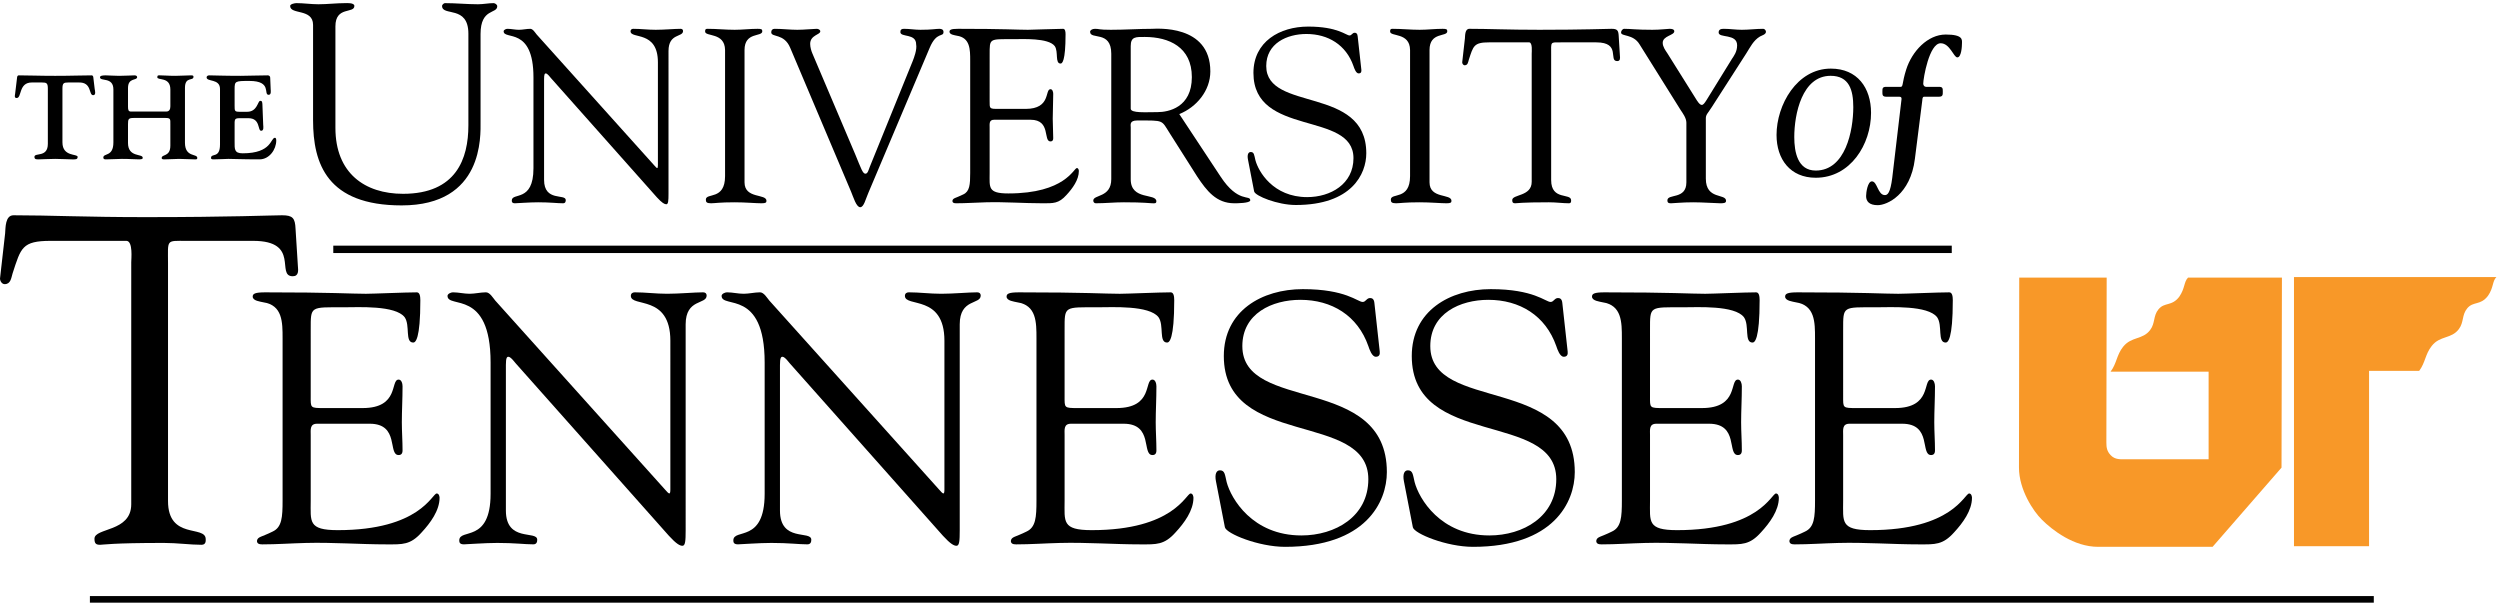
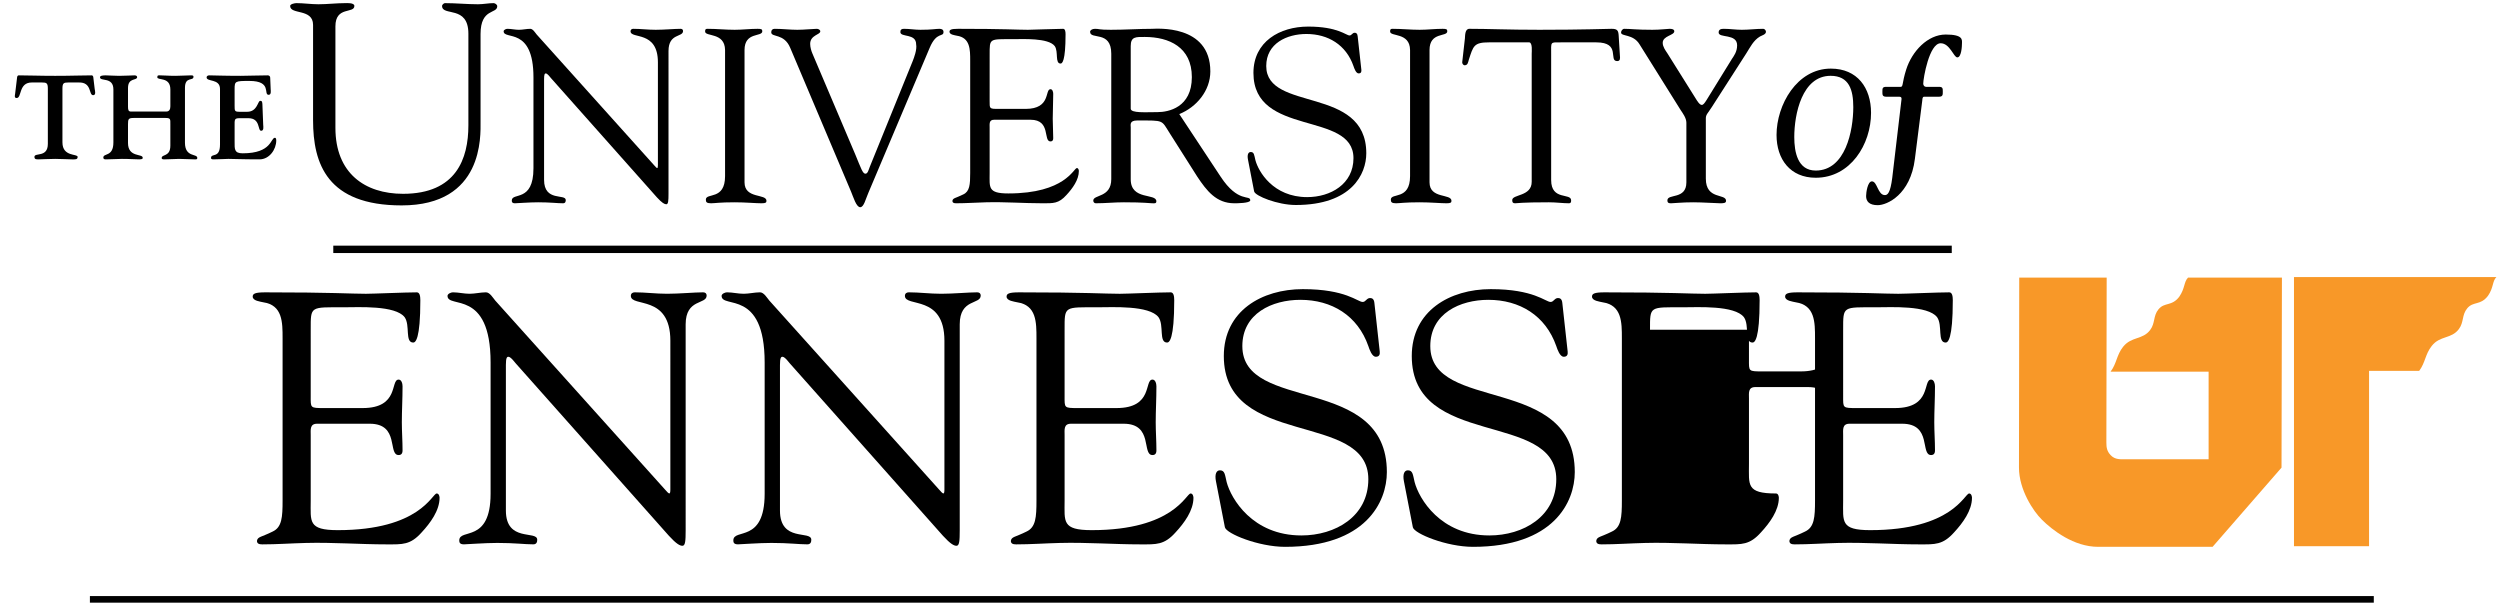
<svg xmlns="http://www.w3.org/2000/svg" xmlns:xlink="http://www.w3.org/1999/xlink" version="1.1" id="Layer_1" x="0px" y="0px" width="203px" height="49px" viewBox="0 0 203 49" enable-background="new 0 0 203 49" xml:space="preserve">
  <path d="M150.487,8.698c0-1.382-0.329-2.542-1.841-2.542c-2.32,0-2.951,3.108-2.951,4.976c0,1.221,0.278,2.717,1.743,2.717  C149.856,13.849,150.487,10.605,150.487,8.698 M148.665,5.571c2.152,0,3.264,1.561,3.264,3.595c0,2.551-1.671,5.267-4.49,5.267  c-2.071,0-3.184-1.501-3.184-3.475C144.255,8.526,145.903,5.571,148.665,5.571" />
  <g>
    <defs>
      <rect id="SVGID_1_" y="0.251" width="202.707" height="48.688" />
    </defs>
    <clipPath id="SVGID_2_">
      <use xlink:href="#SVGID_1_" overflow="visible" />
    </clipPath>
    <path clip-path="url(#SVGID_2_)" d="M157.441,7.854c0.314,0,0.314-0.158,0.314-0.394c0-0.283,0-0.409-0.314-0.409h-1.053   c-0.127,0-0.221-0.126-0.221-0.252c0-0.44,0.486-3.287,1.414-3.287c0.755,0,1.055,1.148,1.353,1.148   c0.331,0,0.379-0.896,0.379-1.164c0-0.266,0.093-0.692-1.321-0.692c-1.463,0-2.738,1.353-3.21,2.847   c-0.344,1.085-0.234,1.4-0.44,1.4h-1.178c-0.314,0-0.314,0.126-0.314,0.409c0,0.236,0,0.394,0.314,0.394h1.037   c0.125,0,0.22,0.03,0.204,0.189l-0.755,6.4c-0.157,1.227-0.377,1.399-0.597,1.399c-0.581,0-0.613-1.115-1.054-1.115   c-0.347,0-0.472,0.911-0.472,1.194c0,0.44,0.266,0.739,0.944,0.739c0.755,0,2.656-0.848,3.018-3.759l0.599-4.733   c0.015-0.158,0.015-0.314,0.156-0.314H157.441" />
    <path clip-path="url(#SVGID_2_)" d="M27.236,2.138c0-1.655,1.539-1.011,1.539-1.655c0-0.274-0.621-0.229-0.735-0.229   c-0.712,0-1.446,0.092-2.183,0.092c-0.62,0-1.194-0.092-1.792-0.092c-0.114,0-0.505,0.069-0.505,0.229   c0,0.735,1.861,0.185,1.861,1.539v7.743c0,3.537,1.148,6.914,7.19,6.914c6.685,0,6.41-5.674,6.41-6.8V2.758   c0-2.113,1.355-1.608,1.355-2.252c0-0.137-0.184-0.252-0.299-0.252c-0.413,0-0.827,0.092-1.263,0.092   c-0.896,0-1.792-0.092-2.688-0.092c-0.068,0-0.23,0.115-0.23,0.229c0,0.874,2.137-0.09,2.137,2.252v7.443   c0,2.711-0.988,5.559-5.306,5.559c-3.102,0-5.491-1.676-5.491-5.352V2.138" />
  </g>
  <path d="M43.317,13.666c0,2.801-1.76,1.92-1.76,2.62c0,0.1,0.02,0.22,0.26,0.22c0.14,0,1.18-0.08,1.881-0.08  c0.981,0,1.54,0.08,2.022,0.08c0.199,0,0.219-0.16,0.219-0.26c0-0.539-1.76,0.16-1.76-1.641V6.421c0-0.399,0.059-0.46,0.139-0.46  c0.14,0,0.38,0.34,0.42,0.381l8.604,9.684c0.421,0.46,0.62,0.56,0.761,0.56c0.161,0,0.18-0.28,0.18-0.859V4.141  c0-1.461,1.18-1.1,1.18-1.62c0-0.122-0.08-0.181-0.199-0.181c-0.481,0-1.342,0.079-2.022,0.079c-0.639,0-1.22-0.079-1.821-0.079  c-0.12,0-0.22,0.059-0.22,0.201c0,0.659,2.221-0.101,2.221,2.521v8.363c0,0.16-0.02,0.221-0.06,0.221s-0.12-0.081-0.24-0.221  L43.577,2.8c-0.12-0.14-0.3-0.46-0.519-0.46c-0.301,0-0.62,0.079-0.92,0.079c-0.321,0-0.62-0.079-0.942-0.079  c-0.099,0-0.3,0.079-0.3,0.201c0,0.739,2.421-0.421,2.421,3.741V13.666" />
  <path d="M58.875,14.305c0,1.981-1.56,1.321-1.56,1.903c0,0.198,0.06,0.298,0.42,0.298c0.281,0,0.701-0.08,1.921-0.08  c0.861,0,1.72,0.08,2.18,0.08c0.342,0,0.401-0.06,0.401-0.2c0-0.599-1.781-0.139-1.781-1.5V4.061c0-1.5,1.442-1.04,1.442-1.52  c0-0.161-0.062-0.201-0.38-0.201c-0.621,0-1.242,0.079-1.862,0.079c-0.741,0-1.461-0.079-2.202-0.079  c-0.16,0-0.199,0.04-0.199,0.221c0,0.44,1.6,0.04,1.62,1.5V14.305" />
  <path d="M69.108,15.566c0.179,0.42,0.42,1.26,0.741,1.26c0.299,0,0.439-0.659,0.659-1.159l4.983-11.786  c0.562-1.34,1.121-0.84,1.121-1.28c0-0.182-0.12-0.261-0.34-0.261c-0.281,0-0.582,0.079-1.542,0.079  c-0.44,0-0.879-0.079-1.321-0.079c-0.199,0-0.299,0.059-0.299,0.261c0,0.46,1.281,0.079,1.281,1c0.08,0.42-0.161,1.06-0.28,1.36  l-3.483,8.584c-0.099,0.24-0.159,0.56-0.358,0.56c-0.221,0-0.363-0.459-0.803-1.521l-3.501-8.243c-0.079-0.181-0.18-0.501-0.18-0.78  c0-0.721,0.841-0.741,0.821-1.02c0-0.122-0.161-0.201-0.281-0.201c-0.28,0-1.04,0.079-1.581,0.079c-0.599,0-1.22-0.079-1.84-0.079  c-0.179,0-0.28,0.1-0.28,0.28c0,0.441,1.04,0.06,1.54,1.261L69.108,15.566" />
  <path d="M80.359,4.441c0-1.34-0.04-1.261,1.882-1.261c0.8,0,2.88-0.119,3.402,0.56c0.32,0.46,0,1.421,0.479,1.421  c0.12,0,0.401-0.16,0.401-2.381c0-0.239-0.04-0.44-0.2-0.44c-0.62,0-2.462,0.079-2.862,0.079c-0.841,0-1.881-0.079-5.662-0.079  c-0.579,0-0.699,0.079-0.699,0.24c0,0.24,0.438,0.28,0.599,0.32c1.081,0.161,1.081,1.121,1.081,2.021v9.124  c0,0.94-0.041,1.501-0.561,1.741c-0.64,0.32-0.841,0.28-0.881,0.52c0,0.161,0.12,0.2,0.301,0.2c0.8,0,1.64-0.06,2.441-0.08  c1.522-0.04,3.041,0.08,4.563,0.08c0.88,0,1.32,0.04,1.96-0.68c0.481-0.52,1.001-1.221,1.001-1.941c0-0.04-0.021-0.239-0.161-0.239  c-0.259,0-0.941,2.061-5.563,2.061c-1.68,0-1.521-0.48-1.521-1.662v-3.682c0-0.299-0.058-0.64,0.363-0.64h2.96  c1.68,0,1.001,1.761,1.619,1.761c0.142,0,0.222-0.08,0.222-0.26c0-0.539-0.04-1.061-0.04-1.58c0-0.641,0.04-1.322,0.04-2.022  c0-0.16-0.061-0.38-0.222-0.38c-0.48,0,0.061,1.6-2.019,1.6h-2.161c-0.802,0-0.762,0-0.762-0.679V4.441" />
  <path d="M91.815,3.74c0-0.78,0.421-0.739,1.142-0.739c1.96,0,3.821,0.819,3.821,3.261c0,2.481-1.92,2.842-2.781,2.842  c-0.94,0-2.182,0.099-2.182-0.281V3.74 M95.758,9.263c1.4-0.56,2.521-1.901,2.521-3.462c0-3.862-4.423-3.461-4.743-3.461  c-1.04,0-2.18,0.079-3.341,0.079c-1.021,0-0.92-0.079-1.281-0.079c-0.238,0-0.399,0.12-0.399,0.24c0,0.68,1.72-0.141,1.72,1.781  v10.184c0,1.521-1.461,1.241-1.461,1.741c0,0.12,0.081,0.22,0.202,0.22c0.758,0,1.519-0.08,2.279-0.08  c1.662,0,2.121,0.08,2.303,0.08c0.158,0,0.338,0.04,0.338-0.16c0-0.679-2.081-0.06-2.081-1.781v-4.222c0-0.199-0.119-0.56,0.52-0.56  c2.242,0,1.942-0.06,2.662,1.06l2.222,3.502c0.76,1.141,1.541,2.161,3.002,2.161c0.179,0,1.3,0,1.3-0.24  c0-0.48-0.981,0.26-2.42-1.941L95.758,9.263z" />
  <path d="M101.837,15.546c0.08,0.36,1.901,1.1,3.382,1.1c4.543,0,5.724-2.521,5.724-4.201c0-5.523-8.124-3.321-8.124-7.084  c0-1.84,1.681-2.601,3.261-2.601c1.761,0,3.222,0.88,3.821,2.601c0.061,0.181,0.201,0.6,0.421,0.6c0.201,0,0.242-0.14,0.22-0.3  l-0.3-2.721c-0.02-0.22-0.119-0.28-0.24-0.28c-0.2,0-0.239,0.22-0.42,0.22c-0.28,0-0.94-0.721-3.362-0.721  c-2.301,0-4.441,1.221-4.441,3.762c0,5.224,8.123,3.062,8.123,6.923c0,2.102-1.859,3.162-3.76,3.162  c-2.763,0-3.963-2.081-4.203-3.002c-0.101-0.42-0.101-0.66-0.379-0.66c-0.202,0-0.302,0.22-0.223,0.621L101.837,15.546" />
  <path d="M114.497,14.305c0,1.981-1.561,1.321-1.561,1.903c0,0.198,0.061,0.298,0.421,0.298c0.281,0,0.7-0.08,1.92-0.08  c0.861,0,1.722,0.08,2.182,0.08c0.342,0,0.4-0.06,0.4-0.2c0-0.599-1.781-0.139-1.781-1.5V4.061c0-1.5,1.441-1.04,1.441-1.52  c0-0.161-0.061-0.201-0.381-0.201c-0.62,0-1.239,0.079-1.861,0.079c-0.74,0-1.459-0.079-2.201-0.079  c-0.159,0-0.199,0.04-0.199,0.221c0,0.44,1.602,0.04,1.62,1.5V14.305" />
  <path d="M124.374,14.765c0,1.201-1.581,1.001-1.581,1.481c0,0.2,0.06,0.26,0.239,0.26c0.121,0,0.501-0.08,2.743-0.08  c0.578,0,1.14,0.08,1.621,0.08c0.199,0,0.178-0.18,0.178-0.24c0-0.62-1.62,0.04-1.62-1.641V4.421c0-1.061-0.099-0.981,0.8-0.981  h2.863c2.04,0,0.96,1.521,1.7,1.521c0.26,0,0.239-0.24,0.22-0.439l-0.099-1.602c-0.022-0.46-0.121-0.58-0.582-0.58  c-0.4,0-2.241,0.079-5.862,0.079c-2.582,0-4.121-0.079-5.683-0.079c-0.36,0-0.341,0.54-0.36,0.78l-0.22,1.942  c0,0.099,0.08,0.239,0.201,0.239c0.26,0,0.278-0.259,0.339-0.46c0.36-1.101,0.4-1.401,1.64-1.401h3.263  c0.279,0.02,0.2,0.78,0.2,0.921V14.765" />
  <path d="M136.473,8.943c0.16,0.24,0.461,0.641,0.461,1.02v4.843c0,1.421-1.541,0.901-1.541,1.46c0,0.22,0.12,0.24,0.3,0.24  s0.901-0.08,1.802-0.08c0.74,0,1.902,0.08,2.201,0.08c0.279,0,0.459-0.02,0.459-0.2c0-0.619-1.641-0.06-1.641-1.801V9.604  c0-0.302,0.16-0.401,0.479-0.901l2.802-4.363c0.319-0.5,0.579-1.06,1.121-1.38c0.14-0.08,0.48-0.16,0.48-0.38  c0-0.1-0.101-0.24-0.221-0.24c-0.579,0-1.16,0.079-1.74,0.079c-0.48,0-0.981-0.079-1.461-0.079c-0.221,0-0.42,0.04-0.42,0.3  c0,0.48,1.501,0.06,1.501,1.04c0,0.54-0.28,0.881-0.421,1.101l-2.061,3.341c-0.16,0.26-0.281,0.4-0.38,0.4  c-0.121,0-0.241-0.119-0.4-0.359L135.373,4.3c-0.121-0.18-0.361-0.5-0.361-0.82c0-0.58,0.94-0.6,0.94-0.94  c0-0.18-0.239-0.2-0.38-0.2c-0.199,0-0.74,0.079-1.4,0.079c-1.361,0-1.74-0.079-2.281-0.079c-0.141,0-0.261,0.161-0.261,0.3  c0,0.34,0.981,0.1,1.501,0.961L136.473,8.943" />
  <path d="M3.885,11.678c0,1.147-1.089,0.685-1.089,1.06c0,0.212,0.164,0.203,0.339,0.203c0.385,0,0.702-0.039,1.347-0.039  c0.646,0,0.964,0.039,1.349,0.039c0.279,0,0.473,0.029,0.473-0.203c0-0.269-1.234,0.011-1.234-1.175V7.209  c0-0.464,0.096-0.512,0.492-0.512H6.38c1.108-0.038,0.801,1.032,1.185,1.032c0.251,0,0.145-0.376,0.126-0.492L7.585,6.351  c-0.01-0.097-0.01-0.232-0.153-0.232c-0.898,0-1.542,0.039-2.95,0.039c-1.406,0-2.051-0.039-2.948-0.039  c-0.143,0-0.143,0.135-0.154,0.232L1.227,7.622C1.207,7.749,1.149,7.96,1.352,7.96c0.433,0,0.144-1.263,1.232-1.263h0.811  c0.394,0,0.49,0.048,0.49,0.512V11.678" />
  <path d="M15.019,7.131c0-0.944,0.692-0.529,0.692-0.896c0-0.087-0.038-0.116-0.201-0.116c-0.414,0-0.772,0.039-1.273,0.039  c-0.596,0-0.847-0.039-1.243-0.039c-0.135,0-0.221-0.018-0.221,0.154c0,0.28,1.06-0.066,1.06,0.993v1.359  c0,0.211-0.058,0.433-0.337,0.433h-2.861c-0.202,0-0.241-0.126-0.241-0.386V7.141c0-0.858,0.741-0.577,0.741-0.878  c0-0.095-0.087-0.144-0.222-0.144c-0.278,0-0.664,0.039-1.243,0.039c-0.501,0-0.79-0.039-1.079-0.039  c-0.183,0-0.472,0.01-0.472,0.154c0,0.367,1.089-0.057,1.089,0.993v4.297c0,1.195-0.818,0.848-0.818,1.233  c0,0.125,0.095,0.145,0.212,0.145c0.481,0,0.885-0.039,1.291-0.039c0.693,0,1.011,0.039,1.406,0.039  c0.308,0,0.289-0.077,0.289-0.135c0-0.347-1.194,0-1.194-1.195v-1.513c0-0.424,0.028-0.52,0.471-0.52h2.573  c0.424,0,0.395,0.107,0.395,0.51v1.735c0,0.935-0.704,0.676-0.704,1.012c0,0.067,0.059,0.106,0.193,0.106  c0.491,0,0.868-0.039,1.214-0.039c0.396,0,0.963,0.039,1.281,0.039c0.125,0,0.204,0.009,0.204-0.116  c0-0.376-1.002-0.019-1.002-1.242V7.131" />
  <path d="M19.05,7.246c0-0.663,0.038-0.674,1.204-0.674c1.86,0,1.108,1.127,1.561,1.127c0.221,0,0.173-0.318,0.164-0.443L21.94,6.302  c0-0.086-0.067-0.183-0.193-0.183c-0.847,0-1.512,0.039-2.196,0.039c-1.474,0-2.168-0.039-2.563-0.039  c-0.134,0-0.212,0.077-0.212,0.164c0,0.386,1.088,0.077,1.088,0.945v4.508c0,1.176-0.731,0.657-0.731,1.099  c0,0.059,0.057,0.106,0.183,0.106c0.53,0,0.934-0.039,1.233-0.039c0.481,0,1.059,0.039,2.524,0.039c0.79,0,1.359-0.79,1.359-1.542  c0-0.183-0.068-0.211-0.107-0.211c-0.366,0-0.23,1.261-2.62,1.261c-0.693,0-0.655-0.345-0.655-0.944v-1.233  c0-0.559-0.038-0.675,0.404-0.675h0.713c1.002,0,0.733,1.022,1.041,1.022c0.231,0,0.173-0.347,0.164-0.472l-0.067-1.716  c-0.01-0.26-0.116-0.24-0.184-0.24c-0.192,0-0.221,0.886-1.05,0.886h-0.607c-0.414,0-0.414-0.068-0.414-0.482V7.246" />
-   <path d="M10.657,40.948c0,2.268-2.986,1.89-2.986,2.797c0,0.379,0.114,0.492,0.454,0.492c0.228,0,0.945-0.151,5.179-0.151  c1.094,0,2.153,0.151,3.06,0.151c0.378,0,0.34-0.341,0.34-0.454c0-1.172-3.061,0.075-3.061-3.099V21.41  c0-2.003-0.19-1.852,1.511-1.852h5.406c3.853,0,1.812,2.873,3.211,2.873c0.492,0,0.454-0.453,0.417-0.832l-0.19-3.023  c-0.038-0.868-0.227-1.096-1.097-1.096c-0.755,0-4.232,0.151-11.072,0.151c-4.876,0-7.785-0.151-10.732-0.151  c-0.681,0-0.644,1.021-0.681,1.474L0,22.62c0,0.19,0.151,0.453,0.378,0.453c0.491,0,0.529-0.49,0.643-0.869  c0.68-2.079,0.755-2.646,3.098-2.646h6.16c0.53,0.038,0.378,1.474,0.378,1.739V40.948" />
  <path d="M25.23,26.773c0-1.938-0.058-1.822,2.717-1.822c1.156,0,4.162-0.173,4.913,0.81c0.462,0.664,0,2.054,0.695,2.054  c0.173,0,0.577-0.232,0.577-3.44c0-0.348-0.058-0.637-0.288-0.637c-0.897,0-3.557,0.117-4.135,0.117  c-1.213,0-2.716-0.117-8.179-0.117c-0.838,0-1.011,0.117-1.011,0.347c0,0.347,0.635,0.405,0.866,0.462  c1.561,0.232,1.561,1.62,1.561,2.92v13.182c0,1.356-0.057,2.166-0.808,2.513c-0.926,0.464-1.215,0.405-1.273,0.752  c0,0.231,0.174,0.289,0.434,0.289c1.156,0,2.37-0.087,3.526-0.115c2.197-0.059,4.394,0.115,6.59,0.115  c1.272,0,1.907,0.057,2.832-0.983c0.694-0.751,1.446-1.763,1.446-2.802c0-0.059-0.029-0.348-0.232-0.348  c-0.375,0-1.357,2.977-8.035,2.977c-2.428,0-2.196-0.693-2.196-2.397v-5.319c0-0.434-0.086-0.925,0.52-0.925h4.277  c2.428,0,1.447,2.543,2.342,2.543c0.202,0,0.318-0.114,0.318-0.375c0-0.78-0.058-1.533-0.058-2.284c0-0.925,0.058-1.907,0.058-2.919  c0-0.231-0.086-0.549-0.318-0.549c-0.694,0,0.086,2.312-2.92,2.312h-3.121c-1.156,0-1.098,0-1.098-0.982V26.773" />
  <path d="M39.836,40.097c0,4.047-2.544,2.774-2.544,3.786c0,0.145,0.029,0.318,0.376,0.318c0.202,0,1.705-0.115,2.717-0.115  c1.416,0,2.225,0.115,2.92,0.115c0.289,0,0.317-0.231,0.317-0.376c0-0.78-2.544,0.23-2.544-2.37V29.634  c0-0.578,0.087-0.665,0.203-0.665c0.202,0,0.549,0.491,0.608,0.55l12.427,13.988c0.607,0.665,0.896,0.811,1.098,0.811  c0.232,0,0.261-0.405,0.261-1.243V26.339c0-2.11,1.705-1.59,1.705-2.342c0-0.173-0.115-0.26-0.289-0.26  c-0.694,0-1.937,0.117-2.92,0.117c-0.924,0-1.762-0.117-2.629-0.117c-0.174,0-0.317,0.087-0.317,0.289  c0,0.954,3.208-0.144,3.208,3.642V39.75c0,0.231-0.03,0.318-0.087,0.318c-0.059,0-0.175-0.116-0.348-0.318L40.211,24.402  c-0.173-0.202-0.433-0.665-0.751-0.665c-0.434,0-0.895,0.117-1.33,0.117c-0.462,0-0.896-0.117-1.359-0.117  c-0.144,0-0.433,0.117-0.433,0.289c0,1.07,3.498-0.607,3.498,5.405V40.097" />
  <path d="M62.09,40.097c0,4.047-2.543,2.774-2.543,3.786c0,0.145,0.029,0.318,0.376,0.318c0.202,0,1.705-0.115,2.718-0.115  c1.416,0,2.224,0.115,2.919,0.115c0.289,0,0.317-0.231,0.317-0.376c0-0.78-2.544,0.23-2.544-2.37V29.634  c0-0.578,0.087-0.665,0.203-0.665c0.202,0,0.549,0.491,0.607,0.55L76.57,43.507c0.608,0.665,0.896,0.811,1.098,0.811  c0.232,0,0.262-0.405,0.262-1.244V26.339c0-2.11,1.705-1.59,1.705-2.342c0-0.173-0.114-0.26-0.288-0.26  c-0.694,0-1.939,0.117-2.921,0.117c-0.925,0-1.763-0.117-2.63-0.117c-0.173,0-0.317,0.087-0.317,0.289  c0,0.954,3.208-0.144,3.208,3.642V39.75c0,0.231-0.03,0.318-0.087,0.318c-0.059,0-0.174-0.116-0.348-0.318L62.466,24.402  c-0.173-0.202-0.434-0.665-0.752-0.665c-0.433,0-0.895,0.117-1.329,0.117c-0.462,0-0.896-0.117-1.358-0.117  c-0.145,0-0.433,0.117-0.433,0.289c0,1.07,3.496-0.607,3.496,5.405V40.097" />
  <path d="M86.445,26.773c0-1.938-0.057-1.822,2.716-1.822c1.156,0,4.162-0.173,4.913,0.81c0.463,0.664,0,2.054,0.695,2.054  c0.172,0,0.579-0.232,0.579-3.44c0-0.348-0.058-0.637-0.29-0.637c-0.897,0-3.556,0.117-4.134,0.117  c-1.214,0-2.717-0.117-8.179-0.117c-0.838,0-1.011,0.117-1.011,0.347c0,0.347,0.636,0.405,0.868,0.462  c1.559,0.232,1.559,1.62,1.559,2.92v13.182c0,1.356-0.057,2.166-0.808,2.513c-0.925,0.464-1.214,0.405-1.272,0.752  c0,0.231,0.173,0.289,0.434,0.289c1.155,0,2.37-0.087,3.525-0.115c2.196-0.059,4.394,0.115,6.589,0.115  c1.272,0,1.908,0.057,2.834-0.983c0.694-0.751,1.445-1.763,1.445-2.802c0-0.059-0.029-0.348-0.23-0.348  c-0.377,0-1.361,2.977-8.036,2.977c-2.429,0-2.197-0.693-2.197-2.397v-5.319c0-0.434-0.087-0.925,0.52-0.925h4.277  c2.428,0,1.446,2.543,2.341,2.543c0.202,0,0.318-0.114,0.318-0.375c0-0.78-0.057-1.533-0.057-2.284c0-0.925,0.057-1.907,0.057-2.919  c0-0.231-0.087-0.549-0.318-0.549c-0.693,0,0.087,2.312-2.919,2.312h-3.121c-1.155,0-1.098,0-1.098-0.982V26.773" />
  <path d="M99.461,42.813c0.115,0.521,2.745,1.59,4.885,1.59c6.562,0,8.267-3.643,8.267-6.069c0-7.978-11.735-4.798-11.735-10.231  c0-2.659,2.429-3.757,4.711-3.757c2.545,0,4.654,1.271,5.521,3.757c0.087,0.26,0.289,0.866,0.606,0.866  c0.289,0,0.348-0.201,0.318-0.434l-0.433-3.93c-0.029-0.318-0.174-0.405-0.348-0.405c-0.289,0-0.347,0.319-0.606,0.319  c-0.405,0-1.358-1.041-4.857-1.041c-3.323,0-6.416,1.762-6.416,5.433c0,7.544,11.735,4.422,11.735,10  c0,3.035-2.688,4.567-5.436,4.567c-3.987,0-5.722-3.007-6.069-4.335c-0.144-0.607-0.144-0.953-0.548-0.953  c-0.289,0-0.434,0.316-0.319,0.895L99.461,42.813" />
  <path d="M114.723,42.813c0.114,0.521,2.744,1.59,4.884,1.59c6.56,0,8.265-3.643,8.265-6.069c0-7.978-11.732-4.798-11.732-10.231  c0-2.659,2.427-3.757,4.711-3.757c2.543,0,4.652,1.271,5.52,3.757c0.086,0.26,0.289,0.866,0.607,0.866  c0.289,0,0.346-0.201,0.316-0.434l-0.433-3.93c-0.029-0.318-0.174-0.405-0.347-0.405c-0.289,0-0.348,0.319-0.607,0.319  c-0.404,0-1.358-1.041-4.855-1.041c-3.323,0-6.416,1.762-6.416,5.433c0,7.544,11.734,4.422,11.734,10  c0,3.035-2.688,4.567-5.434,4.567c-3.988,0-5.723-3.007-6.069-4.335c-0.144-0.607-0.144-0.953-0.549-0.953  c-0.289,0-0.433,0.316-0.318,0.895L114.723,42.813" />
-   <path d="M133.981,26.773c0-1.938-0.059-1.822,2.716-1.822c1.156,0,4.162-0.173,4.913,0.81c0.464,0.664,0,2.054,0.695,2.054  c0.173,0,0.577-0.232,0.577-3.44c0-0.348-0.057-0.637-0.289-0.637c-0.895,0-3.556,0.117-4.134,0.117  c-1.214,0-2.716-0.117-8.179-0.117c-0.838,0-1.01,0.117-1.01,0.347c0,0.347,0.635,0.405,0.866,0.462c1.56,0.232,1.56,1.62,1.56,2.92  v13.182c0,1.356-0.057,2.166-0.809,2.513c-0.926,0.464-1.215,0.405-1.271,0.752c0,0.231,0.173,0.289,0.434,0.289  c1.155,0,2.369-0.087,3.525-0.115c2.196-0.059,4.393,0.115,6.589,0.115c1.273,0,1.909,0.057,2.834-0.983  c0.694-0.751,1.445-1.763,1.445-2.802c0-0.059-0.029-0.348-0.231-0.348c-0.376,0-1.357,2.977-8.035,2.977  c-2.429,0-2.196-0.693-2.196-2.397v-5.319c0-0.434-0.087-0.925,0.52-0.925h4.277c2.428,0,1.445,2.543,2.341,2.543  c0.202,0,0.319-0.114,0.319-0.375c0-0.78-0.058-1.533-0.058-2.284c0-0.925,0.058-1.907,0.058-2.919c0-0.231-0.088-0.549-0.319-0.549  c-0.693,0,0.087,2.312-2.919,2.312h-3.121c-1.156,0-1.098,0-1.098-0.982V26.773" />
+   <path d="M133.981,26.773c0-1.938-0.059-1.822,2.716-1.822c1.156,0,4.162-0.173,4.913,0.81c0.464,0.664,0,2.054,0.695,2.054  c0.173,0,0.577-0.232,0.577-3.44c0-0.348-0.057-0.637-0.289-0.637c-0.895,0-3.556,0.117-4.134,0.117  c-1.214,0-2.716-0.117-8.179-0.117c-0.838,0-1.01,0.117-1.01,0.347c0,0.347,0.635,0.405,0.866,0.462c1.56,0.232,1.56,1.62,1.56,2.92  v13.182c0,1.356-0.057,2.166-0.809,2.513c-0.926,0.464-1.215,0.405-1.271,0.752c0,0.231,0.173,0.289,0.434,0.289  c1.155,0,2.369-0.087,3.525-0.115c2.196-0.059,4.393,0.115,6.589,0.115c1.273,0,1.909,0.057,2.834-0.983  c0.694-0.751,1.445-1.763,1.445-2.802c0-0.059-0.029-0.348-0.231-0.348c-2.429,0-2.196-0.693-2.196-2.397v-5.319c0-0.434-0.087-0.925,0.52-0.925h4.277c2.428,0,1.445,2.543,2.341,2.543  c0.202,0,0.319-0.114,0.319-0.375c0-0.78-0.058-1.533-0.058-2.284c0-0.925,0.058-1.907,0.058-2.919c0-0.231-0.088-0.549-0.319-0.549  c-0.693,0,0.087,2.312-2.919,2.312h-3.121c-1.156,0-1.098,0-1.098-0.982V26.773" />
  <path d="M149.664,26.773c0-1.938-0.058-1.822,2.716-1.822c1.156,0,4.164-0.173,4.915,0.81c0.462,0.664,0,2.054,0.694,2.054  c0.173,0,0.578-0.232,0.578-3.44c0-0.348-0.058-0.637-0.289-0.637c-0.896,0-3.557,0.117-4.135,0.117  c-1.213,0-2.716-0.117-8.179-0.117c-0.839,0-1.012,0.117-1.012,0.347c0,0.347,0.636,0.405,0.867,0.462  c1.561,0.232,1.561,1.62,1.561,2.92v13.182c0,1.356-0.058,2.166-0.81,2.513c-0.924,0.464-1.213,0.405-1.271,0.752  c0,0.231,0.173,0.289,0.433,0.289c1.156,0,2.37-0.087,3.526-0.115c2.196-0.059,4.393,0.115,6.591,0.115  c1.271,0,1.906,0.057,2.832-0.983c0.693-0.751,1.444-1.763,1.444-2.802c0-0.059-0.028-0.348-0.23-0.348  c-0.375,0-1.358,2.977-8.036,2.977c-2.427,0-2.196-0.693-2.196-2.397v-5.319c0-0.434-0.087-0.925,0.521-0.925h4.276  c2.43,0,1.447,2.543,2.344,2.543c0.201,0,0.317-0.114,0.317-0.375c0-0.78-0.058-1.533-0.058-2.284c0-0.925,0.058-1.907,0.058-2.919  c0-0.231-0.087-0.549-0.317-0.549c-0.694,0,0.086,2.312-2.922,2.312h-3.12c-1.156,0-1.099,0-1.099-0.982V26.773" />
  <line fill="none" stroke="#000000" stroke-width="0.6" stroke-miterlimit="3.864" x1="27.063" y1="20.247" x2="158.483" y2="20.247" />
  <path fill="#F89828" d="M196.438,30.114h-4.07v14.239h-6.097V22.499h16.436c-0.341,0.341-0.217,0.853-0.681,1.517  c-0.604,0.805-1.197,0.429-1.688,1.021c-0.451,0.547-0.255,1.12-0.68,1.687c-0.604,0.809-1.533,0.512-2.198,1.363  C196.918,28.768,196.949,29.433,196.438,30.114" />
  <path fill="#F89828" d="M177.668,22.542c-0.34,0.339-0.245,0.882-0.709,1.547c-0.603,0.805-1.194,0.43-1.685,1.021  c-0.452,0.546-0.255,1.119-0.681,1.685c-0.604,0.808-1.515,0.511-2.195,1.361c-0.541,0.68-0.51,1.346-1.021,2.024h7.962v7.112  h-6.601c-0.547,0-0.988,0.06-1.361-0.341c-0.286-0.305-0.341-0.601-0.34-1.021l0.025-13.389h-7.101l-0.021,15.43  c-0.002,1.798,1.175,3.556,1.854,4.221c0.851,0.85,2.595,2.211,4.576,2.211h9.291l5.598-6.432l0.033-15.43H177.668" />
  <g>
    <defs>
      <rect id="SVGID_3_" y="0.251" width="202.707" height="48.688" />
    </defs>
    <clipPath id="SVGID_4_">
      <use xlink:href="#SVGID_3_" overflow="visible" />
    </clipPath>
    <line clip-path="url(#SVGID_4_)" fill="none" stroke="#000000" stroke-width="0.6" x1="7.3" y1="48.7" x2="192.752" y2="48.7" />
  </g>
</svg>